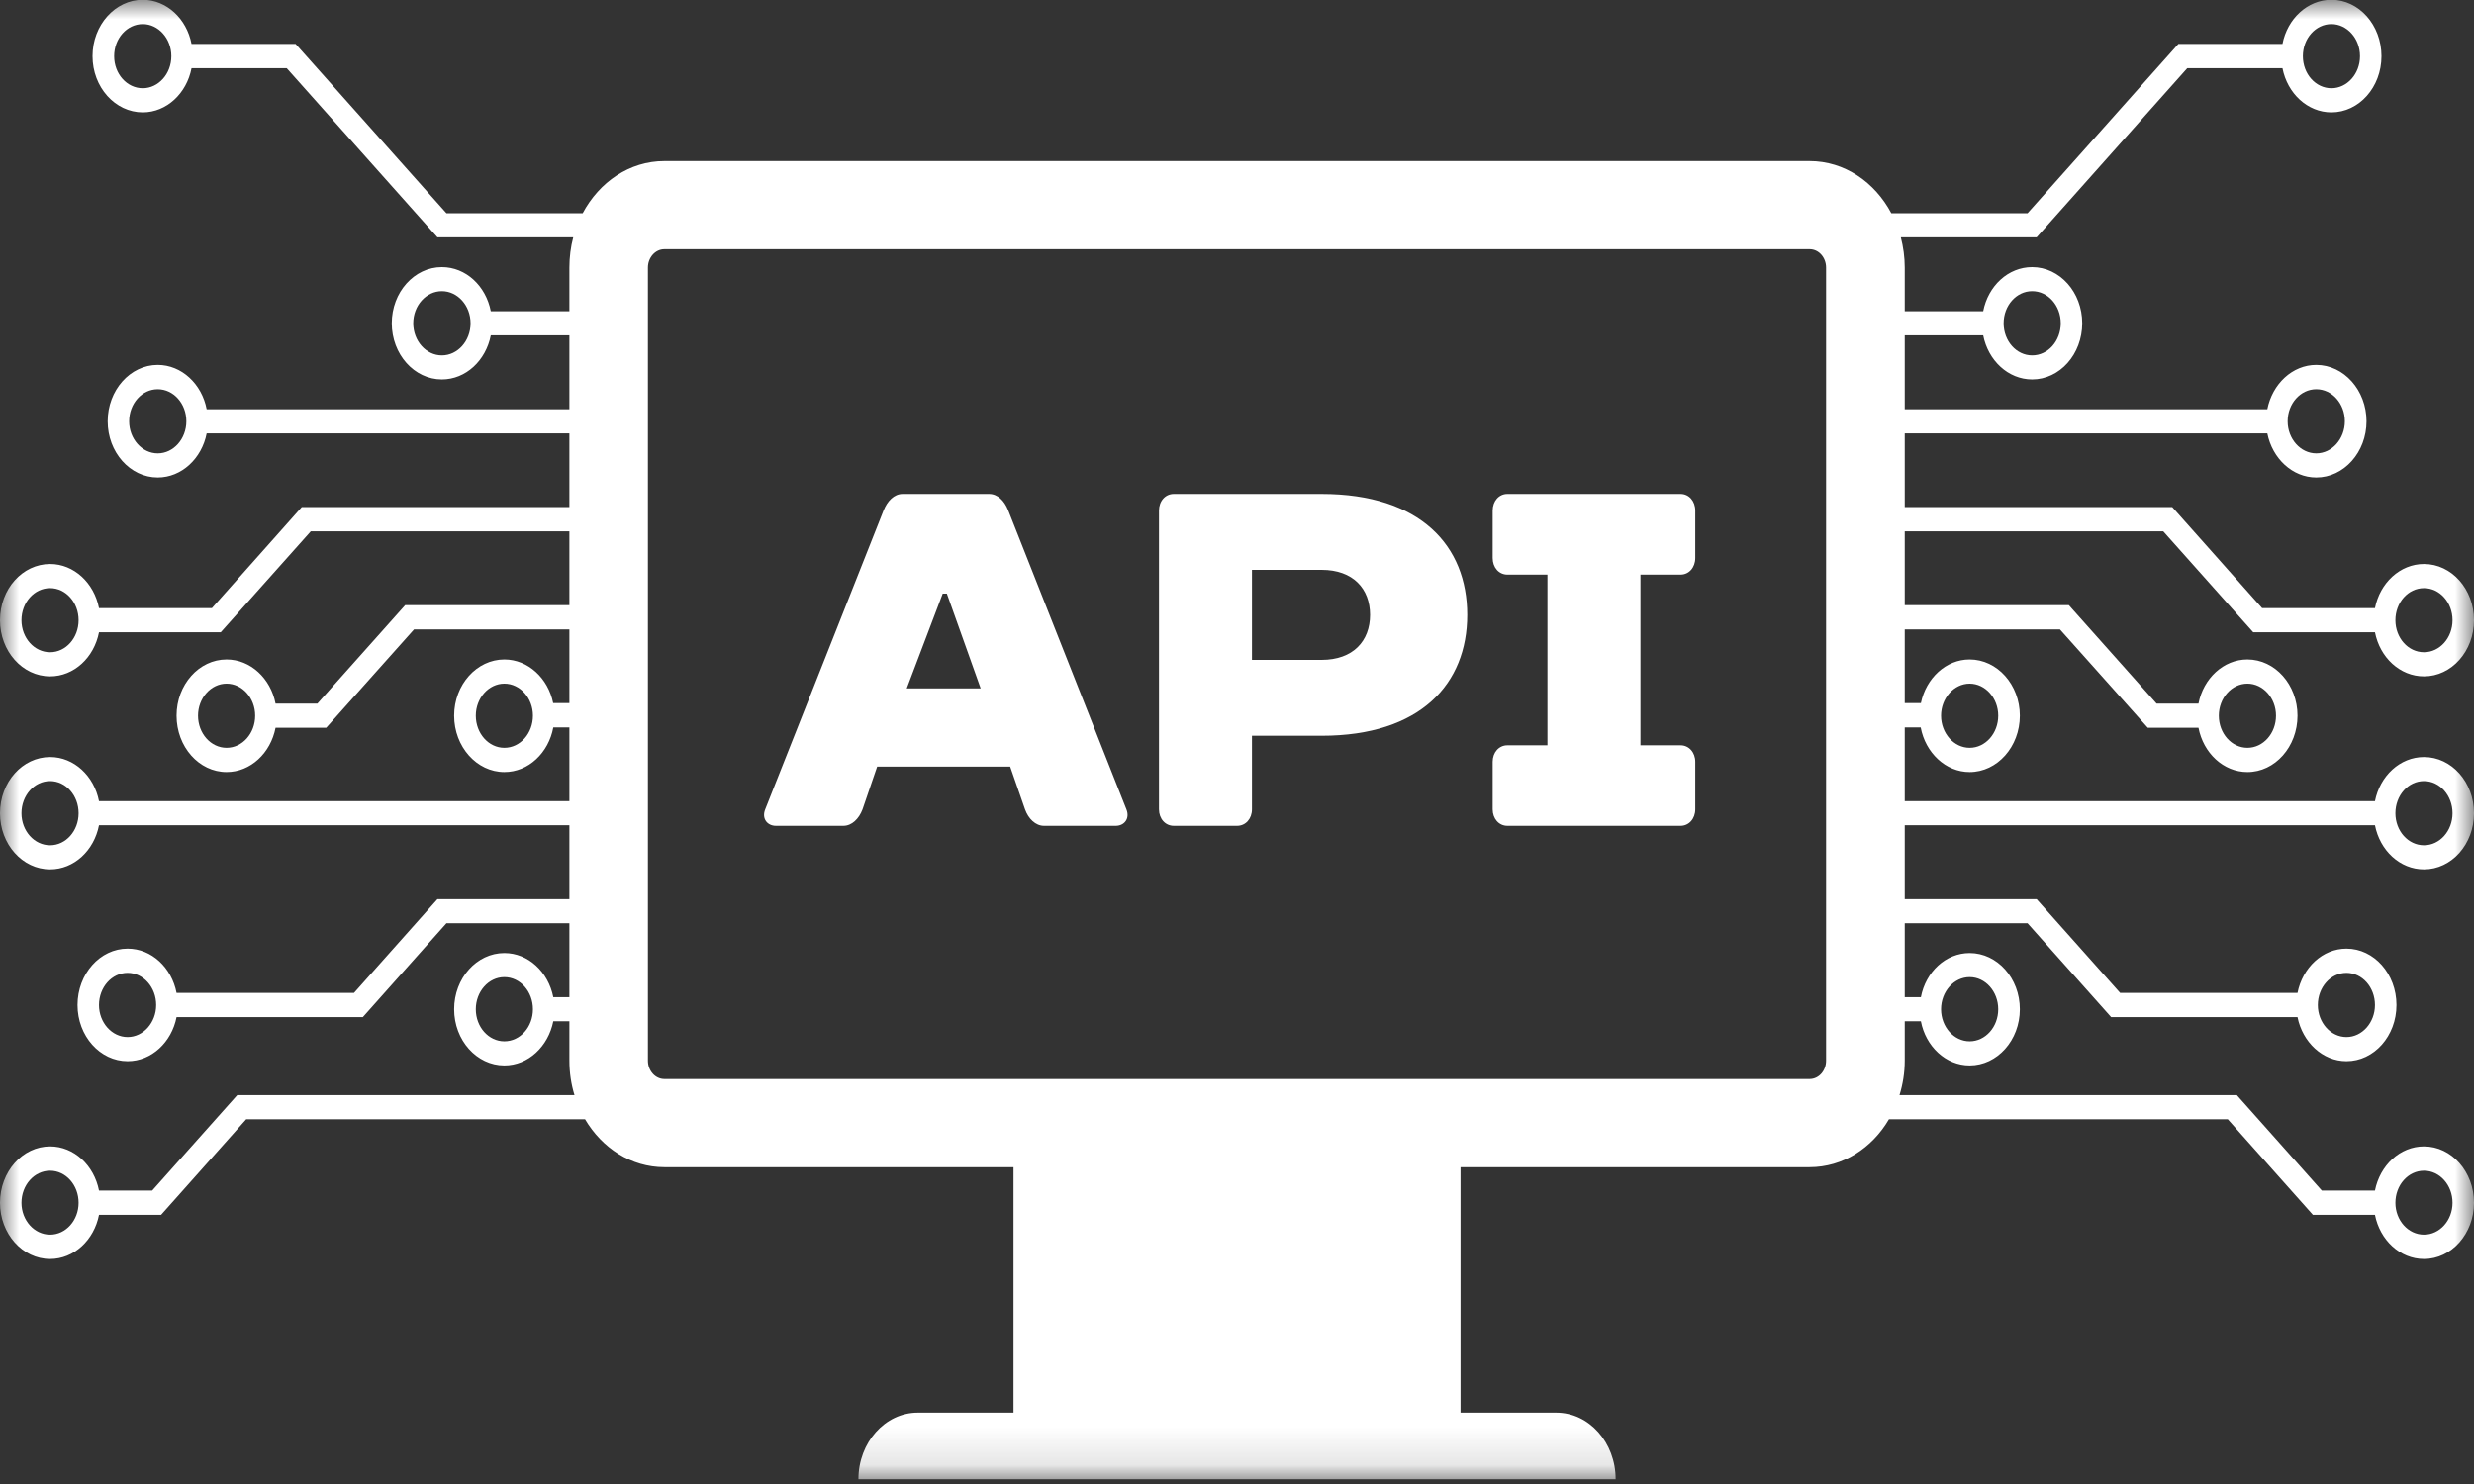
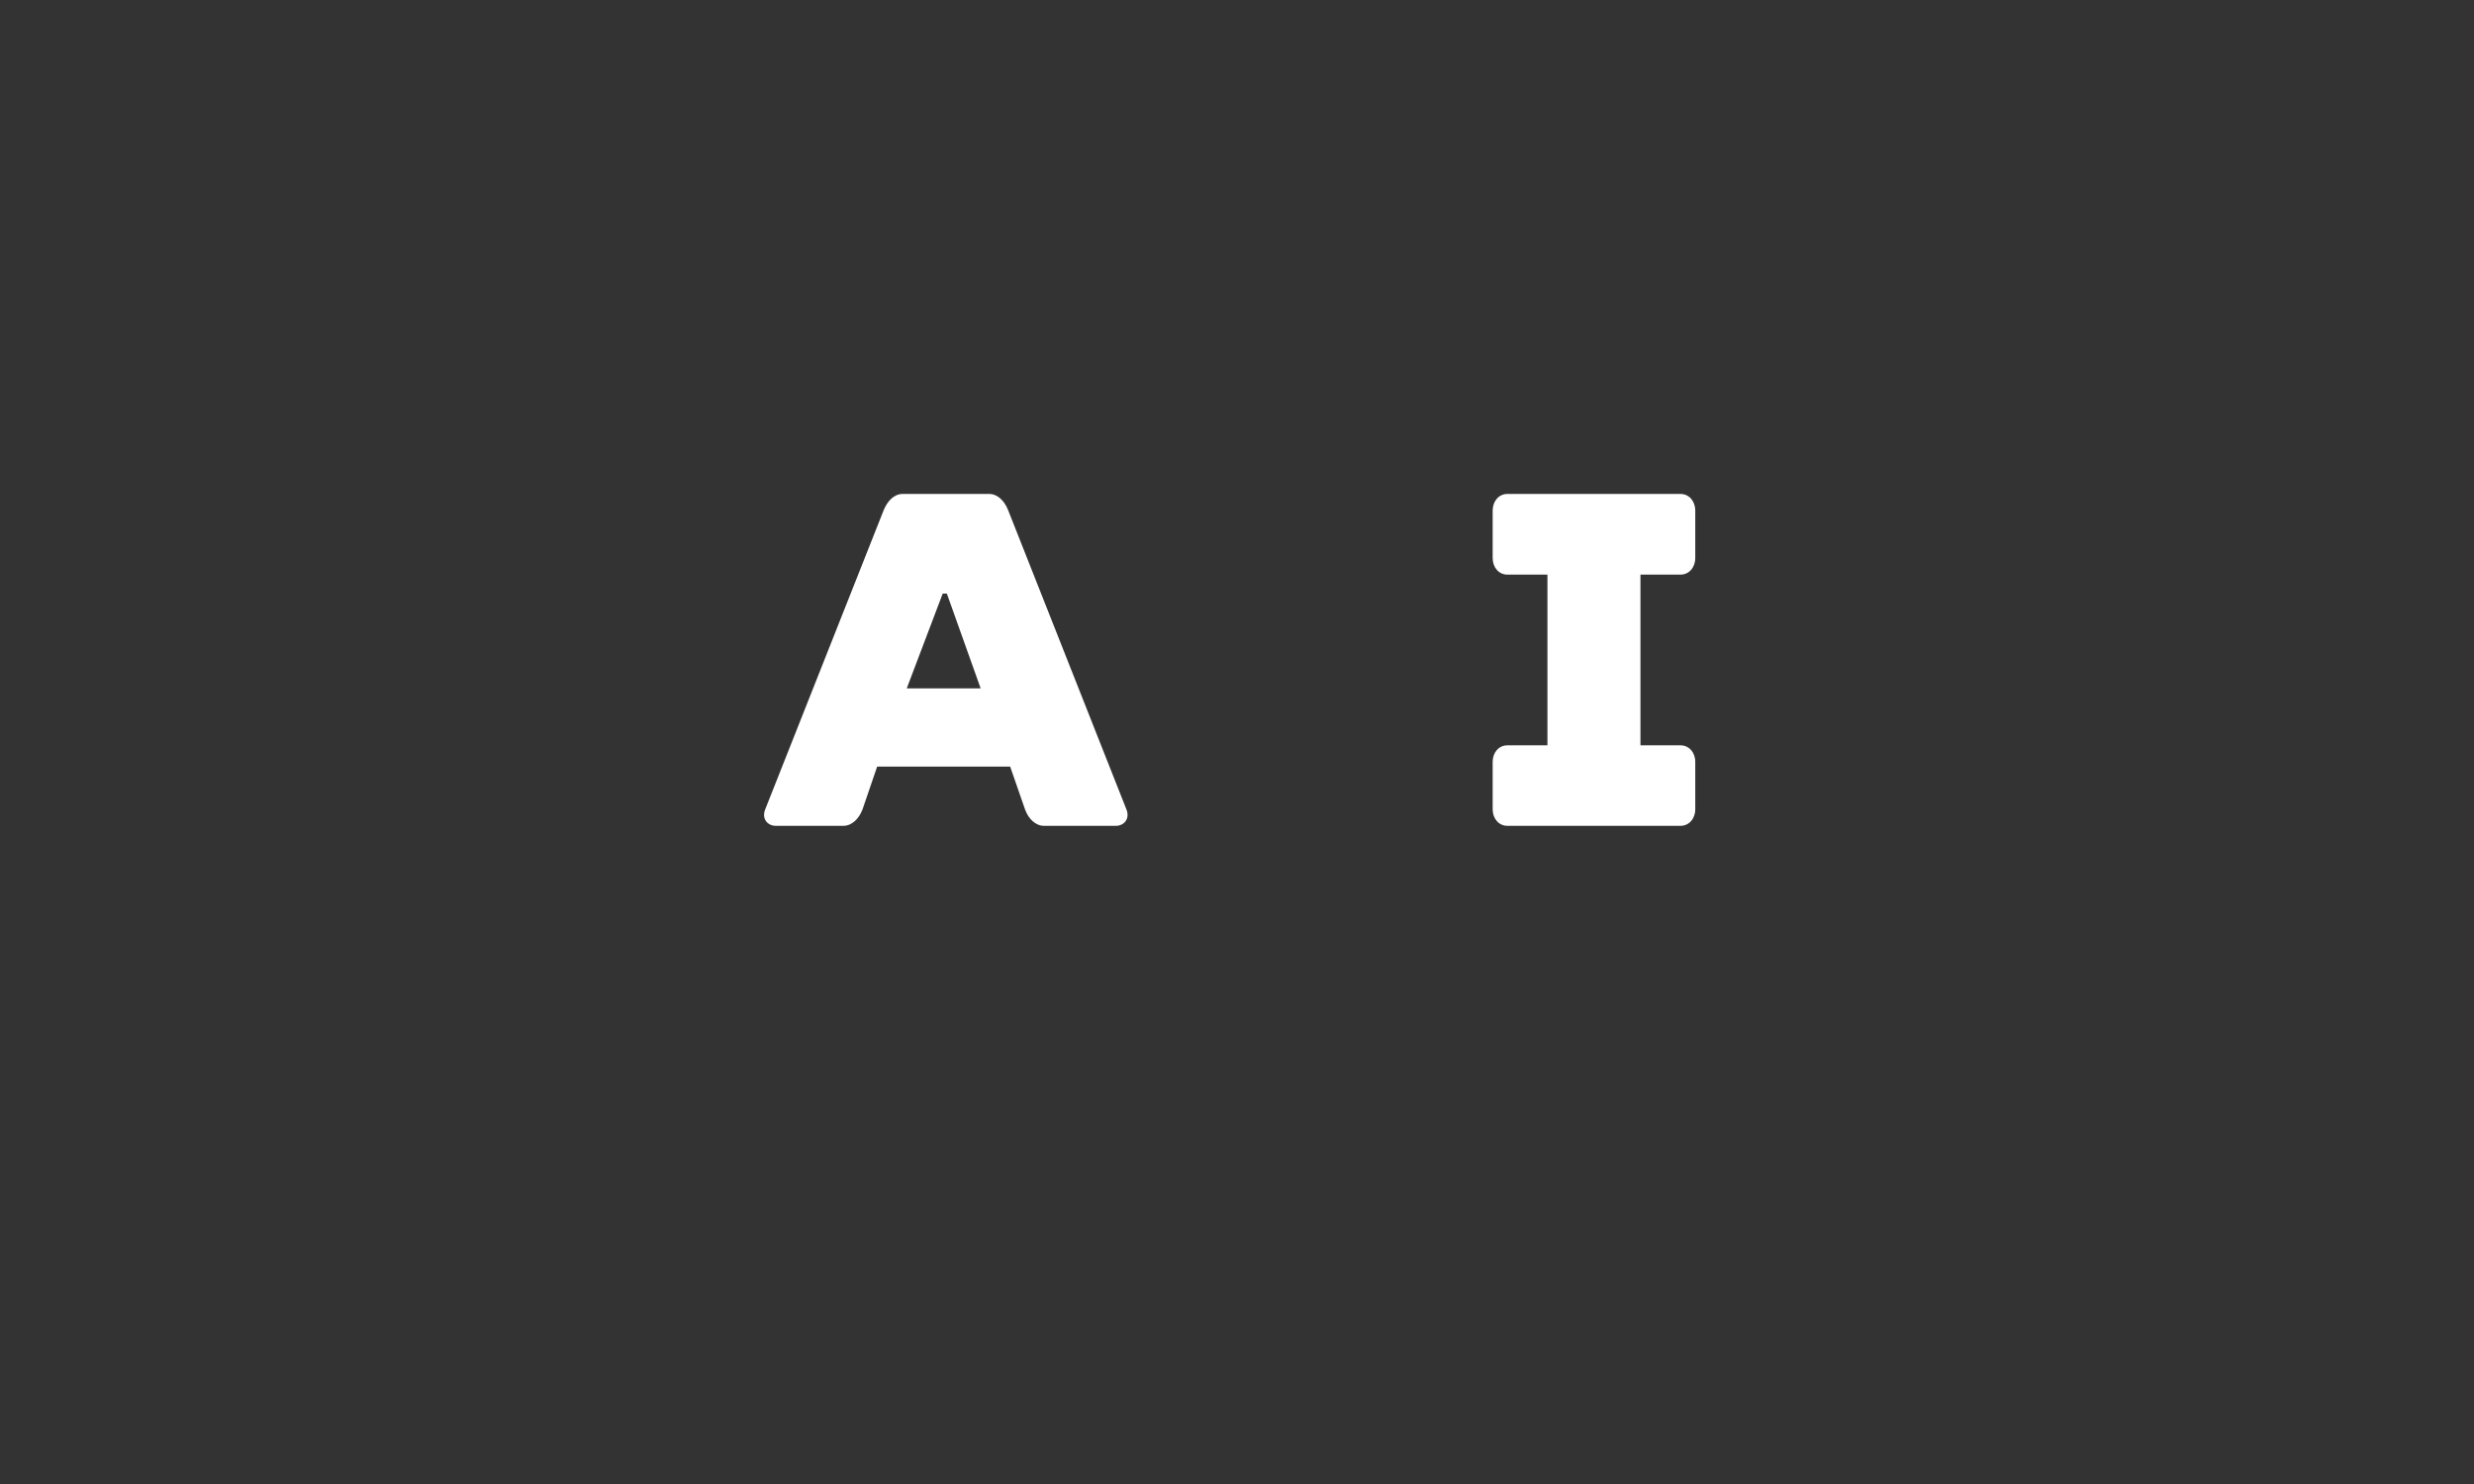
<svg xmlns="http://www.w3.org/2000/svg" width="65" height="39" viewBox="0 0 65 39" fill="none">
  <rect x="0" y="0" width="65" height="39" fill="#333333" stroke="none" />
  <mask id="mask0_3436_23456" style="mask-type:luminance" maskUnits="userSpaceOnUse" x="0" y="0" width="65" height="39">
-     <path d="M0 0H65V38.877H0V0Z" fill="white" />
-   </mask>
+     </mask>
  <g mask="url(#mask0_3436_23456)">
-     <path d="M62.398 21.687C62.528 22.353 63.055 22.847 63.686 22.847C64.412 22.847 65 22.186 65 21.372C65 20.556 64.412 19.895 63.686 19.895C63.055 19.895 62.528 20.392 62.398 21.055H50.044V19.117H50.463C50.588 19.783 51.118 20.29 51.749 20.29C52.475 20.29 53.068 19.624 53.068 18.808C53.068 17.994 52.475 17.331 51.749 17.331C51.127 17.331 50.604 17.822 50.468 18.478H50.044V16.541H54.122L56.429 19.125H57.761C57.889 19.791 58.416 20.29 59.047 20.29C59.773 20.29 60.363 19.624 60.363 18.808C60.363 17.994 59.773 17.331 59.047 17.331C58.416 17.331 57.889 17.831 57.761 18.491H56.661L54.355 15.903H50.044V13.964H56.836L59.2 16.616H62.398C62.528 17.281 63.055 17.775 63.686 17.775C64.412 17.775 65 17.113 65 16.299C65 15.482 64.412 14.822 63.686 14.822C63.055 14.822 62.528 15.321 62.398 15.981H59.433L57.072 13.326H50.044V11.389H59.57C59.702 12.05 60.229 12.549 60.856 12.549C61.582 12.549 62.176 11.886 62.176 11.072C62.176 10.256 61.582 9.59 60.856 9.59C60.229 9.59 59.702 10.089 59.57 10.755H50.044V8.812H52.105C52.235 9.475 52.762 9.972 53.391 9.972C54.117 9.972 54.707 9.311 54.707 8.495C54.707 7.681 54.117 7.02 53.391 7.02C52.762 7.02 52.235 7.512 52.105 8.18H50.044V7.033C50.044 6.758 50.006 6.488 49.941 6.237H53.509L57.466 1.793H59.968C60.097 2.454 60.624 2.953 61.254 2.953C61.98 2.953 62.569 2.291 62.569 1.476C62.569 0.66 61.98 -0.006 61.254 -0.006C60.624 -0.006 60.097 0.493 59.968 1.154H57.234L53.271 5.603H49.691C49.256 4.784 48.459 4.233 47.545 4.233H17.455C16.541 4.233 15.745 4.784 15.309 5.603H11.729L7.766 1.154H5.032C4.905 0.493 4.377 -0.006 3.751 -0.006C3.025 -0.006 2.431 0.66 2.431 1.476C2.431 2.291 3.025 2.953 3.751 2.953C4.377 2.953 4.905 2.454 5.032 1.793H7.534L11.493 6.237H15.061C14.994 6.488 14.96 6.758 14.96 7.033V8.18H12.895C12.765 7.512 12.24 7.02 11.609 7.02C10.883 7.02 10.293 7.681 10.293 8.495C10.293 9.311 10.883 9.972 11.609 9.972C12.24 9.972 12.765 9.475 12.895 8.812H14.96V10.755H5.43C5.302 10.089 4.771 9.59 4.144 9.59C3.418 9.59 2.829 10.256 2.829 11.072C2.829 11.886 3.418 12.549 4.144 12.549C4.771 12.549 5.302 12.05 5.43 11.389H14.96V13.326H7.928L5.568 15.981H2.601C2.472 15.321 1.945 14.822 1.316 14.822C0.589 14.822 0 15.482 0 16.299C0 17.113 0.589 17.775 1.316 17.775C1.945 17.775 2.472 17.281 2.601 16.616H5.8L8.165 13.964H14.96V15.903H10.646L8.339 18.491H7.24C7.111 17.831 6.584 17.331 5.953 17.331C5.227 17.331 4.639 17.994 4.639 18.808C4.639 19.624 5.227 20.29 5.953 20.29C6.584 20.29 7.111 19.791 7.24 19.125H8.572L10.878 16.541H14.96V18.478H14.534C14.4 17.822 13.873 17.331 13.251 17.331C12.525 17.331 11.932 17.994 11.932 18.808C11.932 19.624 12.525 20.29 13.251 20.29C13.886 20.29 14.414 19.783 14.537 19.117H14.96V21.055H2.601C2.472 20.392 1.945 19.895 1.316 19.895C0.589 19.895 0 20.556 0 21.372C0 22.186 0.589 22.847 1.316 22.847C1.945 22.847 2.472 22.353 2.601 21.687H14.96V23.63H11.493L9.301 26.094H4.639C4.51 25.428 3.982 24.93 3.353 24.93C2.627 24.93 2.037 25.595 2.037 26.412C2.037 27.226 2.627 27.888 3.353 27.888C3.982 27.888 4.51 27.389 4.639 26.729H9.534L11.729 24.264H14.96V26.206H14.537C14.405 25.54 13.878 25.046 13.251 25.046C12.525 25.046 11.932 25.707 11.932 26.523C11.932 27.338 12.525 28 13.251 28C13.878 28 14.405 27.501 14.537 26.839H14.96V27.873C14.96 28.19 15.006 28.497 15.094 28.781H6.232L3.999 31.288H2.601C2.472 30.627 1.945 30.128 1.316 30.128C0.589 30.128 0 30.794 0 31.61C0 32.419 0.589 33.087 1.316 33.087C1.945 33.087 2.472 32.588 2.601 31.927H4.232L6.468 29.415H15.371C15.82 30.175 16.583 30.674 17.455 30.674H26.628V37.125H24.113C23.255 37.125 22.554 37.908 22.554 38.876H42.448C42.448 37.908 41.75 37.125 40.887 37.125H38.373V30.674H47.545C48.417 30.674 49.185 30.175 49.629 29.415H58.532L60.768 31.927H62.398C62.528 32.588 63.055 33.087 63.686 33.087C64.412 33.087 65 32.419 65 31.61C65 30.794 64.412 30.128 63.686 30.128C63.055 30.128 62.528 30.627 62.398 31.288H61.001L58.77 28.781H49.906C49.994 28.497 50.044 28.19 50.044 27.873V26.839H50.468C50.595 27.501 51.122 28 51.749 28C52.475 28 53.068 27.338 53.068 26.523C53.068 25.707 52.475 25.046 51.749 25.046C51.122 25.046 50.595 25.54 50.468 26.206H50.044V24.264H53.271L55.466 26.729H60.363C60.495 27.389 61.022 27.888 61.649 27.888C62.375 27.888 62.963 27.226 62.963 26.412C62.963 25.595 62.375 24.93 61.649 24.93C61.022 24.93 60.495 25.428 60.363 26.094H55.703L53.509 23.63H50.044V21.687H62.398ZM63.686 20.527C64.1 20.527 64.436 20.904 64.436 21.372C64.436 21.837 64.1 22.214 63.686 22.214C63.27 22.214 62.935 21.837 62.935 21.372C62.935 20.904 63.27 20.527 63.686 20.527ZM51.749 17.966C52.163 17.966 52.5 18.348 52.5 18.808C52.5 19.274 52.163 19.653 51.749 19.653C51.338 19.653 50.998 19.274 50.998 18.808C50.998 18.348 51.338 17.966 51.749 17.966ZM59.047 17.966C59.461 17.966 59.798 18.348 59.798 18.808C59.798 19.274 59.461 19.653 59.047 19.653C58.631 19.653 58.296 19.274 58.296 18.808C58.296 18.348 58.631 17.966 59.047 17.966ZM63.686 15.456C64.1 15.456 64.436 15.833 64.436 16.299C64.436 16.764 64.1 17.141 63.686 17.141C63.27 17.141 62.935 16.764 62.935 16.299C62.935 15.833 63.27 15.456 63.686 15.456ZM60.856 10.229C61.27 10.229 61.607 10.606 61.607 11.072C61.607 11.532 61.27 11.915 60.856 11.915C60.441 11.915 60.104 11.532 60.104 11.072C60.104 10.606 60.441 10.229 60.856 10.229ZM53.391 7.652C53.807 7.652 54.143 8.03 54.143 8.495C54.143 8.962 53.807 9.34 53.391 9.34C52.977 9.34 52.642 8.962 52.642 8.495C52.642 8.03 52.977 7.652 53.391 7.652ZM61.254 0.633C61.665 0.633 62.005 1.011 62.005 1.476C62.005 1.942 61.665 2.319 61.254 2.319C60.839 2.319 60.504 1.942 60.504 1.476C60.504 1.011 60.839 0.633 61.254 0.633ZM3.751 2.319C3.335 2.319 2.999 1.942 2.999 1.476C2.999 1.011 3.335 0.633 3.751 0.633C4.161 0.633 4.502 1.011 4.502 1.476C4.502 1.942 4.161 2.319 3.751 2.319ZM11.609 9.34C11.197 9.34 10.857 8.962 10.857 8.495C10.857 8.03 11.197 7.652 11.609 7.652C12.023 7.652 12.363 8.03 12.363 8.495C12.363 8.962 12.023 9.34 11.609 9.34ZM4.144 11.915C3.73 11.915 3.393 11.532 3.393 11.072C3.393 10.606 3.73 10.229 4.144 10.229C4.56 10.229 4.896 10.606 4.896 11.072C4.896 11.532 4.56 11.915 4.144 11.915ZM1.316 17.141C0.9 17.141 0.564 16.764 0.564 16.299C0.564 15.833 0.9 15.456 1.316 15.456C1.73 15.456 2.065 15.833 2.065 16.299C2.065 16.764 1.73 17.141 1.316 17.141ZM5.953 19.653C5.539 19.653 5.203 19.274 5.203 18.808C5.203 18.348 5.539 17.966 5.953 17.966C6.369 17.966 6.704 18.348 6.704 18.808C6.704 19.274 6.369 19.653 5.953 19.653ZM13.251 19.653C12.837 19.653 12.501 19.274 12.501 18.808C12.501 18.348 12.837 17.966 13.251 17.966C13.667 17.966 14.002 18.348 14.002 18.808C14.002 19.274 13.667 19.653 13.251 19.653ZM1.316 22.214C0.9 22.214 0.564 21.837 0.564 21.372C0.564 20.904 0.9 20.527 1.316 20.527C1.73 20.527 2.065 20.904 2.065 21.372C2.065 21.837 1.73 22.214 1.316 22.214ZM3.353 27.254C2.937 27.254 2.601 26.872 2.601 26.412C2.601 25.946 2.937 25.567 3.353 25.567C3.767 25.567 4.103 25.946 4.103 26.412C4.103 26.872 3.767 27.254 3.353 27.254ZM13.251 27.366C12.837 27.366 12.501 26.989 12.501 26.523C12.501 26.058 12.837 25.679 13.251 25.679C13.667 25.679 14.002 26.058 14.002 26.523C14.002 26.989 13.667 27.366 13.251 27.366ZM1.316 32.447C0.9 32.447 0.564 32.07 0.564 31.61C0.564 31.144 0.9 30.767 1.316 30.767C1.73 30.767 2.065 31.144 2.065 31.61C2.065 32.07 1.73 32.447 1.316 32.447ZM47.977 27.873C47.977 28.139 47.787 28.357 47.545 28.357H17.455C17.217 28.357 17.023 28.139 17.023 27.873V7.033C17.023 6.768 17.217 6.549 17.455 6.549H47.545C47.787 6.549 47.977 6.768 47.977 7.033V27.873ZM63.686 30.767C64.1 30.767 64.436 31.144 64.436 31.61C64.436 32.07 64.1 32.447 63.686 32.447C63.27 32.447 62.935 32.07 62.935 31.61C62.935 31.144 63.27 30.767 63.686 30.767ZM51.749 25.679C52.163 25.679 52.5 26.058 52.5 26.523C52.5 26.989 52.163 27.366 51.749 27.366C51.338 27.366 50.998 26.989 50.998 26.523C50.998 26.058 51.338 25.679 51.749 25.679ZM61.649 25.567C62.063 25.567 62.398 25.946 62.398 26.412C62.398 26.872 62.063 27.254 61.649 27.254C61.233 27.254 60.897 26.872 60.897 26.412C60.897 25.946 61.233 25.567 61.649 25.567Z" fill="white" />
-   </g>
+     </g>
  <path d="M26.486 13.405C26.387 13.158 26.209 12.981 25.988 12.981H23.714C23.49 12.981 23.312 13.168 23.212 13.42L20.105 21.269C20.005 21.516 20.164 21.703 20.384 21.703H22.158C22.382 21.703 22.569 21.516 22.662 21.269L23.046 20.146H26.54L26.93 21.269C27.017 21.516 27.208 21.703 27.428 21.703H29.315C29.535 21.703 29.694 21.516 29.594 21.269L26.486 13.405ZM23.823 18.091L24.768 15.6H24.877L25.765 18.091H23.823Z" fill="white" />
-   <path d="M34.724 12.981H30.839C30.615 12.981 30.45 13.168 30.45 13.42V21.269C30.45 21.516 30.615 21.703 30.839 21.703H32.504C32.728 21.703 32.893 21.516 32.893 21.269V19.336H34.724C37.328 19.336 38.549 17.966 38.549 16.159C38.549 14.351 37.328 12.981 34.724 12.981ZM34.724 17.342H32.893V14.976H34.724C35.552 14.976 35.996 15.475 35.996 16.159C35.996 16.843 35.552 17.342 34.724 17.342Z" fill="white" />
  <path d="M44.154 12.981H39.603C39.382 12.981 39.217 13.168 39.217 13.42V14.664C39.217 14.916 39.382 15.101 39.603 15.101H40.656V19.587H39.603C39.382 19.587 39.217 19.773 39.217 20.02V21.269C39.217 21.516 39.382 21.703 39.603 21.703H44.154C44.374 21.703 44.54 21.516 44.54 21.269V20.02C44.54 19.773 44.374 19.587 44.154 19.587H43.1V15.101H44.154C44.374 15.101 44.54 14.916 44.54 14.664V13.42C44.54 13.168 44.374 12.981 44.154 12.981Z" fill="white" />
</svg>